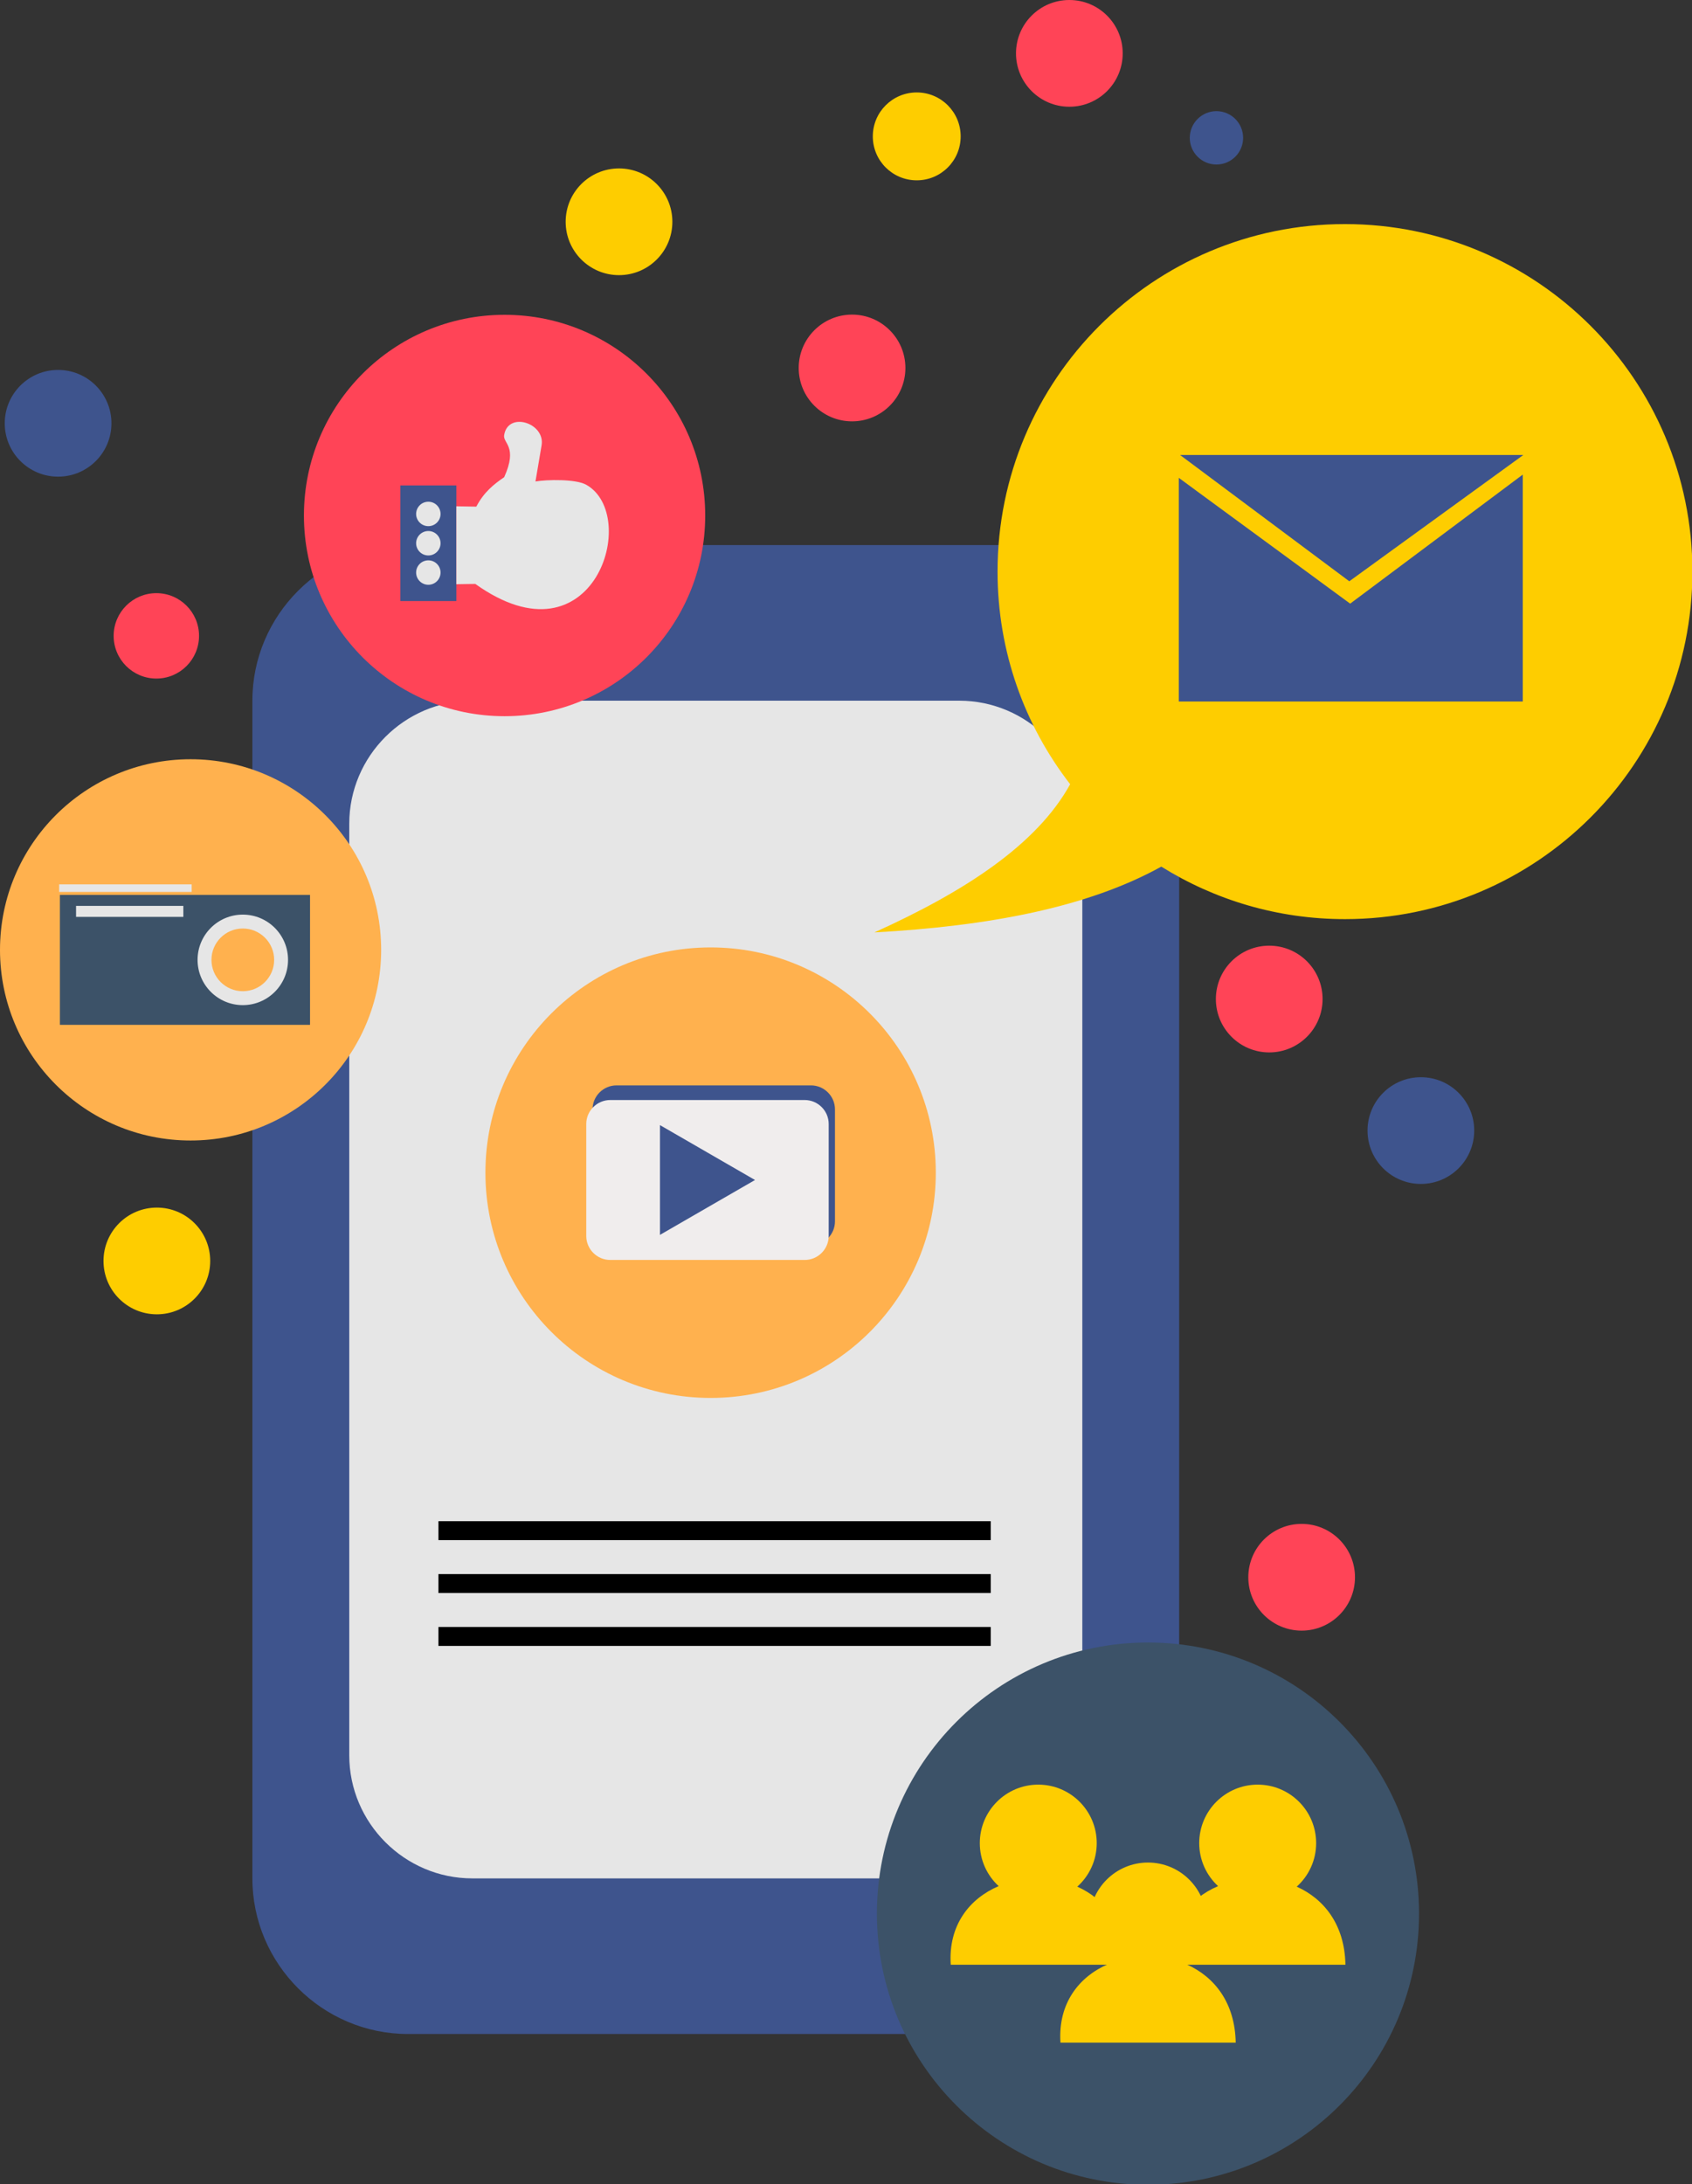
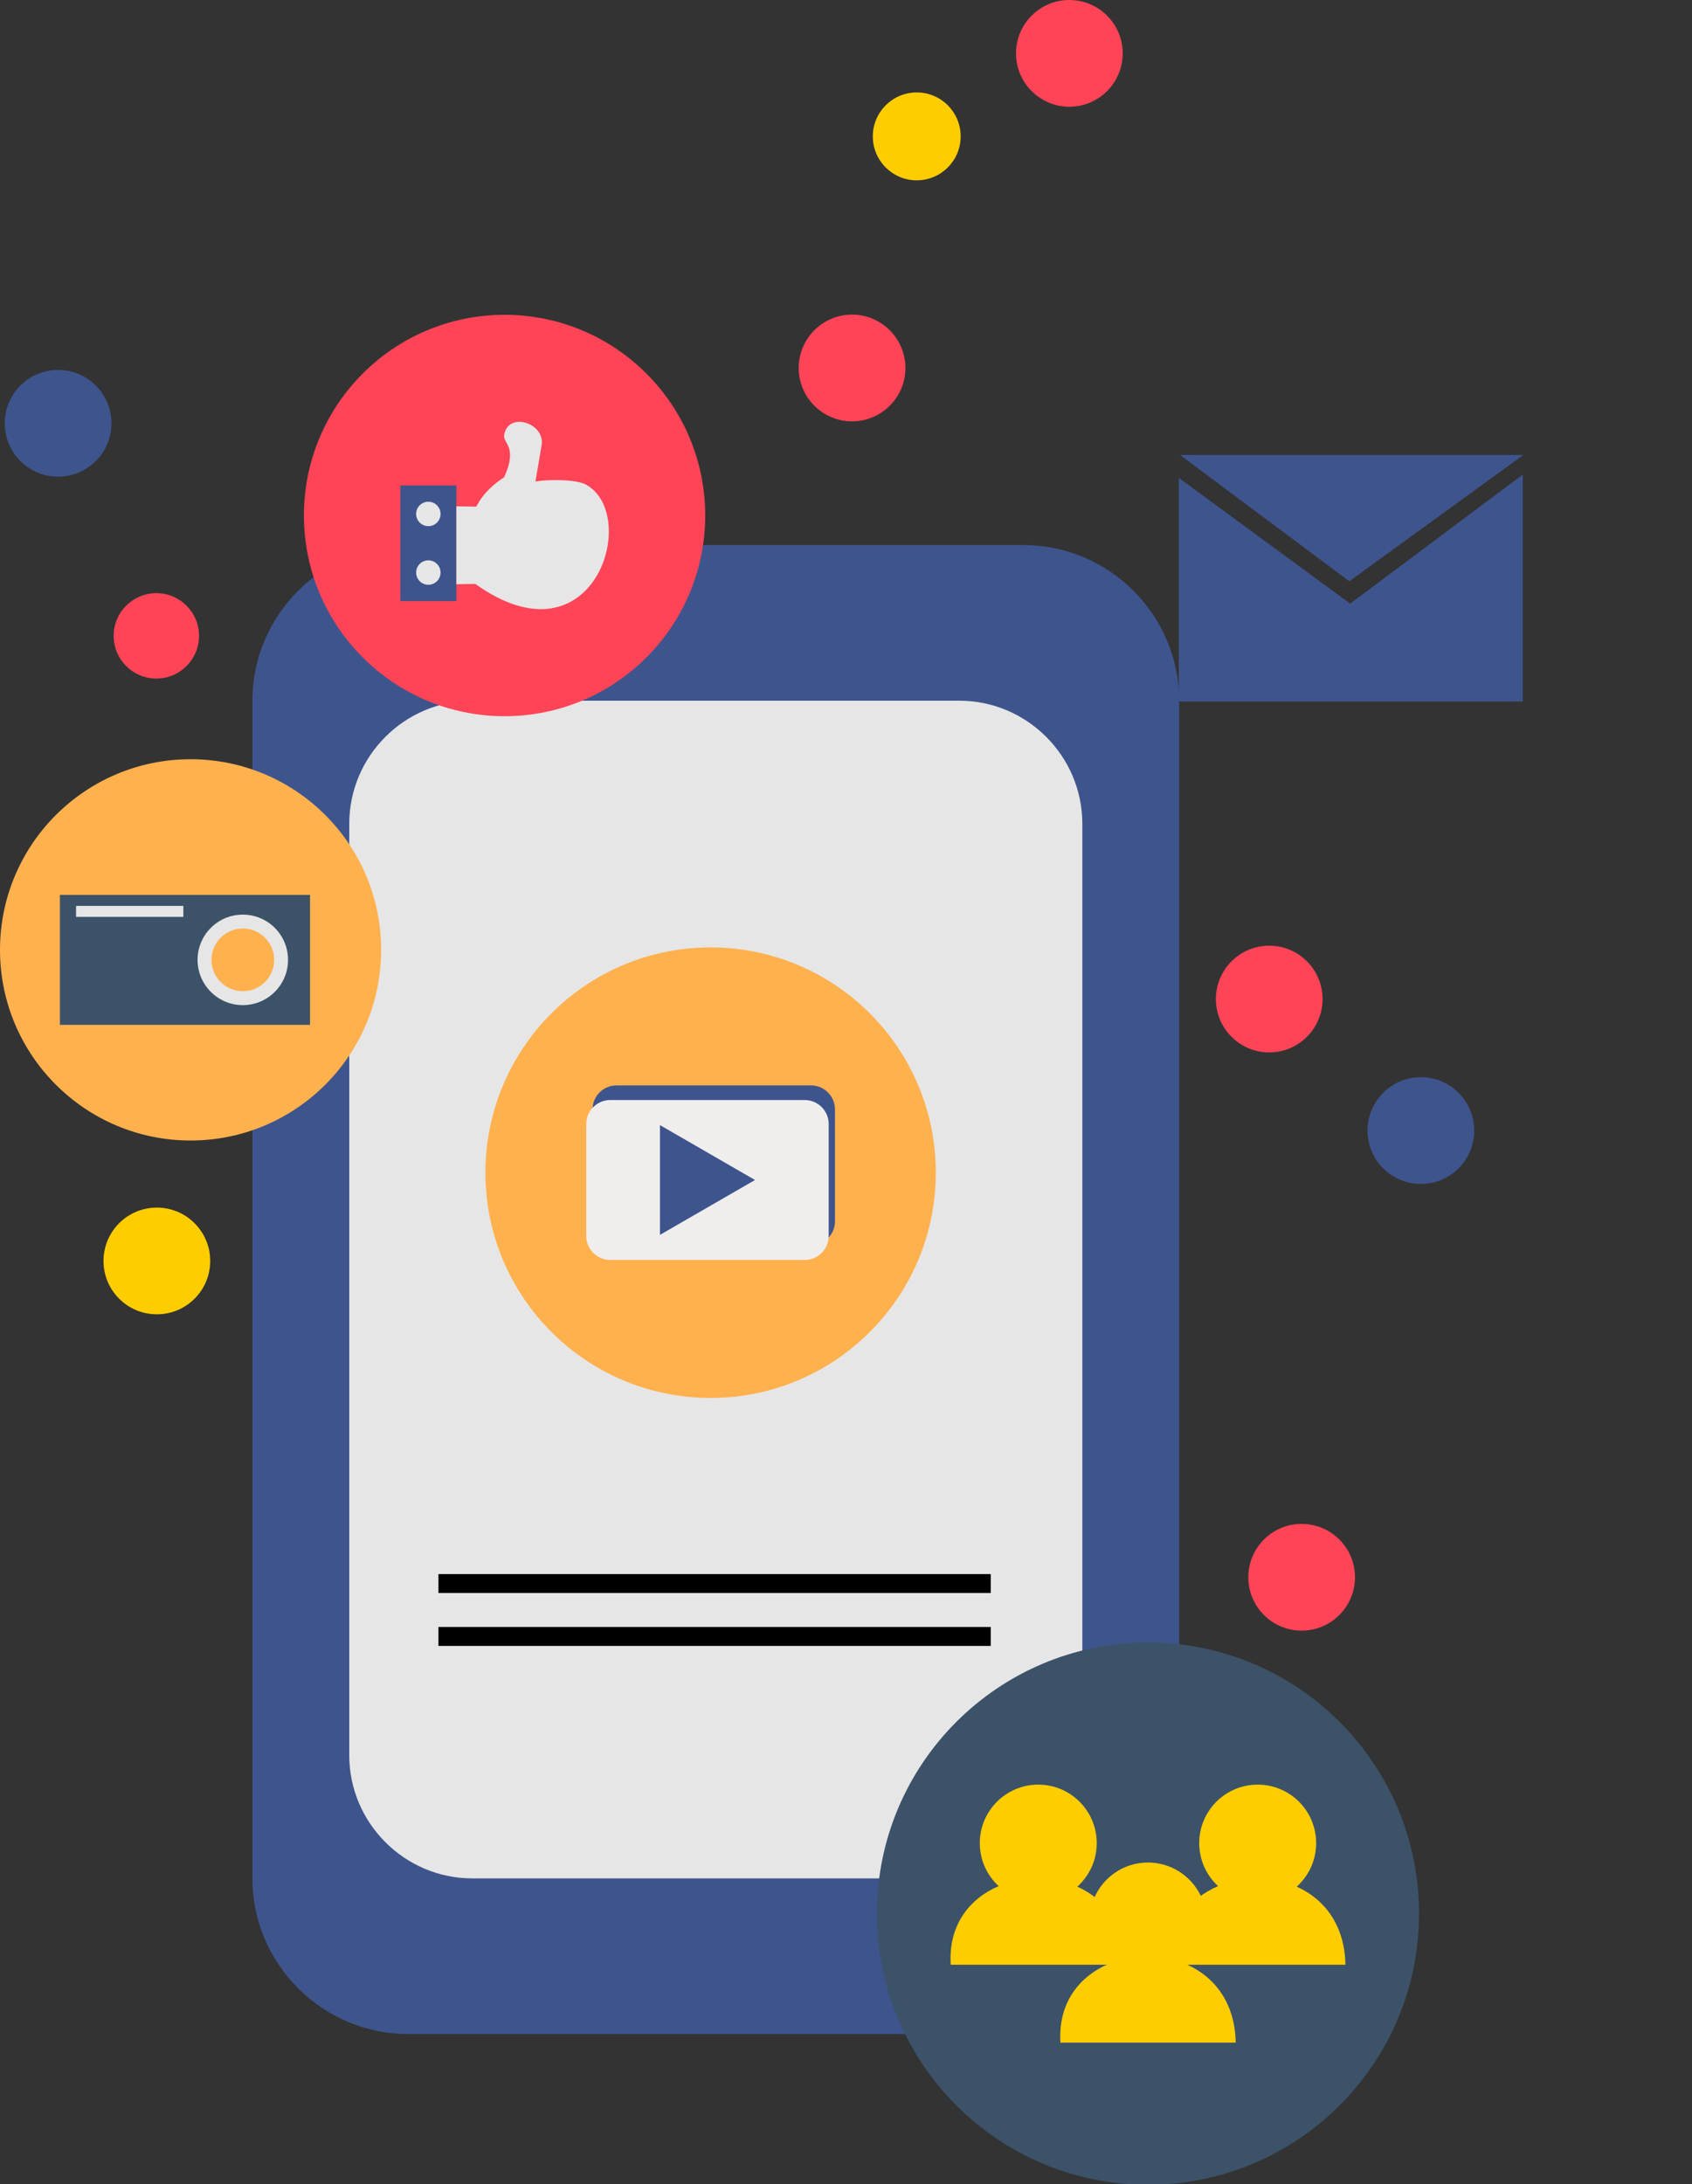
<svg xmlns="http://www.w3.org/2000/svg" clip-rule="evenodd" fill-rule="evenodd" height="114.6" image-rendering="optimizeQuality" preserveAspectRatio="xMidYMid meet" shape-rendering="geometricPrecision" text-rendering="geometricPrecision" version="1.0" viewBox="0.0 0.0 88.8 114.6" width="88.8" zoomAndPan="magnify">
  <rect x="0.0" y="0.0" width="88.8" height="114.6" fill="#333333" stroke="none" />
  <g>
    <g>
      <g id="change1_1">
        <path d="M21.41 28.599l32.312 0c4.49,0 8.164,3.673 8.164,8.163l0 61.791c0,4.49 -3.674,8.164 -8.164,8.164l-32.312 0c-4.49,0 -8.164,-3.674 -8.164,-8.164l0 -61.791c0,-4.49 3.674,-8.163 8.164,-8.163z" fill="#3e548d" />
      </g>
      <g id="change2_1">
        <path d="M24.787 36.763l25.558 0c3.552,0 6.458,2.905 6.458,6.457l0 48.875c0,3.552 -2.906,6.458 -6.458,6.458l-25.558 0c-3.551,0 -6.457,-2.906 -6.457,-6.458l0 -48.875c0,-3.552 2.906,-6.457 6.457,-6.457z" fill="#e6e6e6" />
      </g>
      <g id="change3_1">
-         <path d="M70.588 11.757c10.07,0 18.233,8.163 18.233,18.234 0,10.07 -8.163,18.233 -18.233,18.233 -3.54,0 -6.843,-1.01 -9.64,-2.755 -3.892,2.158 -9.118,3.124 -15.058,3.452 4.72,-2.133 8.519,-4.591 10.275,-7.775 -2.389,-3.084 -3.811,-6.953 -3.811,-11.155 0,-10.071 8.164,-18.234 18.234,-18.234z" fill="#fecd00" />
+         <path d="M70.588 11.757z" fill="#fecd00" />
      </g>
      <g id="change1_2">
        <path d="M70.86 31.671L79.918 24.901 79.918 36.806 61.866 36.806 61.866 25.072z" fill="#3e548d" />
      </g>
      <g id="change1_3">
        <path d="M70.94 23.872L79.947 23.872 70.814 30.498 61.933 23.872z" fill="#3e548d" />
      </g>
      <g id="change4_1">
        <path d="M37.295 49.708c6.527,0 11.818,5.291 11.818,11.819 0,6.527 -5.291,11.818 -11.818,11.818 -6.527,0 -11.819,-5.291 -11.819,-11.818 0,-6.528 5.292,-11.819 11.819,-11.819z" fill="#ffb14e" />
      </g>
      <g id="change1_4">
        <path d="M32.355 56.947l10.208 0c0.692,0 1.258,0.566 1.258,1.258l0 5.876c0,0.691 -0.566,1.257 -1.258,1.257l-10.208 0c-0.692,0 -1.257,-0.566 -1.257,-1.257l0 -5.876c0,-0.692 0.565,-1.258 1.257,-1.258z" fill="#3e548d" />
      </g>
      <g id="change5_1">
        <path d="M32.026 57.715l10.208 0c0.692,0 1.258,0.566 1.258,1.258l0 5.875c0,0.692 -0.566,1.258 -1.258,1.258l-10.208 0c-0.692,0 -1.258,-0.566 -1.258,-1.258l0 -5.875c0,-0.692 0.566,-1.258 1.258,-1.258z" fill="#f0eded" />
      </g>
      <g id="change1_5">
        <path d="M39.624 61.911L37.13 63.35 34.637 64.79 34.637 61.911 34.637 59.031 37.13 60.471z" fill="#3e548d" />
      </g>
      <g id="change6_1">
-         <path d="M23.01 79.812L51.996 79.812 51.996 80.805 23.01 80.805z" fill-rule="nonzero" />
-       </g>
+         </g>
      <g id="change6_2">
        <path d="M23.01 82.588L51.996 82.588 51.996 83.58 23.01 83.58z" fill-rule="nonzero" />
      </g>
      <g id="change6_3">
        <path d="M23.01 85.363L51.996 85.363 51.996 86.356 23.01 86.356z" fill-rule="nonzero" />
      </g>
      <g id="change7_1">
        <path d="M26.481 16.517c5.816,0 10.53,4.714 10.53,10.53 0,5.815 -4.714,10.53 -10.53,10.53 -5.815,0 -10.53,-4.715 -10.53,-10.53 0,-5.816 4.715,-10.53 10.53,-10.53z" fill="#ff4457" />
      </g>
      <g id="change1_6">
        <path d="M21.01 25.47L23.951 25.47 23.951 31.535 21.01 31.535z" fill="#3e548d" />
      </g>
      <g id="change2_2">
        <path d="M22.48 26.324c0.354,0 0.641,0.287 0.641,0.641 0,0.354 -0.287,0.641 -0.641,0.641 -0.354,0 -0.641,-0.287 -0.641,-0.641 0,-0.354 0.287,-0.641 0.641,-0.641z" fill="#e6e6e6" />
      </g>
      <g id="change2_3">
-         <path d="M22.48 27.861c0.354,0 0.641,0.287 0.641,0.641 0,0.354 -0.287,0.641 -0.641,0.641 -0.354,0 -0.641,-0.287 -0.641,-0.641 0,-0.354 0.287,-0.641 0.641,-0.641z" fill="#e6e6e6" />
-       </g>
+         </g>
      <g id="change2_4">
        <path d="M22.48 29.399c0.354,0 0.641,0.287 0.641,0.641 0,0.354 -0.287,0.641 -0.641,0.641 -0.354,0 -0.641,-0.287 -0.641,-0.641 0,-0.354 0.287,-0.641 0.641,-0.641z" fill="#e6e6e6" />
      </g>
      <g id="change2_5">
        <path d="M23.951 26.564l0 4.088c0.323,-0.004 0.732,-0.015 0.994,-0.015 6.235,4.449 8.681,-3.612 5.817,-5.206 -0.545,-0.303 -2.052,-0.274 -2.659,-0.17 0.107,-0.632 0.214,-1.264 0.321,-1.897 0.198,-1.167 -1.759,-1.804 -1.966,-0.534 -0.071,0.434 0.733,0.594 0.002,2.207 -0.547,0.373 -1.068,0.789 -1.462,1.545 -0.293,-0.006 -0.733,-0.012 -1.047,-0.018z" fill="#e6e6e6" />
      </g>
      <g id="change4_2">
        <path d="M10.002 39.835c5.524,0 10.002,4.478 10.002,10.002 0,5.524 -4.478,10.002 -10.002,10.002 -5.524,0 -10.002,-4.478 -10.002,-10.002 0,-5.524 4.478,-10.002 10.002,-10.002z" fill="#ffb14e" />
      </g>
      <g id="change8_1">
        <path d="M3.144 46.952L16.271 46.952 16.271 53.77 3.144 53.77z" fill="#3c5268" />
      </g>
      <g id="change2_6">
        <path d="M12.743 47.987c1.311,0 2.374,1.063 2.374,2.374 0,1.312 -1.063,2.375 -2.374,2.375 -1.311,0 -2.374,-1.063 -2.374,-2.375 0,-1.311 1.063,-2.374 2.374,-2.374z" fill="#e6e6e6" />
      </g>
      <g id="change4_3">
        <path d="M12.743 48.716c0.909,0 1.645,0.737 1.645,1.645 0,0.909 -0.736,1.645 -1.645,1.645 -0.909,0 -1.645,-0.736 -1.645,-1.645 0,-0.908 0.736,-1.645 1.645,-1.645z" fill="#ffb14e" />
      </g>
      <g id="change2_7">
-         <path d="M3.106 46.399L10.06 46.399 10.06 46.797 3.106 46.797z" fill="#e6e6e6" />
-       </g>
+         </g>
      <g id="change2_8">
        <path d="M3.992 47.529L9.622 47.529 9.622 48.106 3.992 48.106z" fill="#e6e6e6" />
      </g>
      <g id="change8_2">
        <path d="M60.248 86.177c7.857,0 14.226,6.369 14.226,14.226 0,7.857 -6.369,14.226 -14.226,14.226 -7.856,0 -14.226,-6.369 -14.226,-14.226 0,-7.857 6.37,-14.226 14.226,-14.226z" fill="#3c5268" />
      </g>
      <g id="change3_2">
        <path d="M66.006 93.634c1.695,0 3.068,1.374 3.068,3.069 0,0.907 -0.393,1.722 -1.019,2.284 1.422,0.637 2.518,1.983 2.556,4.096 -3.066,0 -6.132,0 -9.198,0 -0.138,-2.082 0.998,-3.48 2.514,-4.124 -0.608,-0.561 -0.989,-1.364 -0.989,-2.256 0,-1.695 1.373,-3.069 3.068,-3.069z" fill="#fecd00" />
      </g>
      <g id="change3_3">
        <path d="M54.491 93.634c1.694,0 3.068,1.374 3.068,3.069 0,0.907 -0.394,1.722 -1.02,2.284 1.423,0.637 2.519,1.983 2.556,4.096 -3.066,0 -6.132,0 -9.198,0 -0.137,-2.082 0.998,-3.48 2.515,-4.124 -0.609,-0.561 -0.99,-1.364 -0.99,-2.256 0,-1.695 1.374,-3.069 3.069,-3.069z" fill="#fecd00" />
      </g>
      <g id="change3_4">
        <path d="M60.248 97.722c1.695,0 3.069,1.374 3.069,3.068 0,0.908 -0.394,1.723 -1.02,2.285 1.423,0.637 2.518,1.983 2.556,4.096 -3.066,0 -6.132,0 -9.198,0 -0.137,-2.082 0.998,-3.48 2.514,-4.124 -0.608,-0.561 -0.989,-1.364 -0.989,-2.257 0,-1.694 1.374,-3.068 3.068,-3.068z" fill="#fecd00" />
      </g>
      <g id="change7_2">
        <path d="M44.718 16.507c1.546,0 2.8,1.254 2.8,2.8 0,1.546 -1.254,2.8 -2.8,2.8 -1.546,0 -2.8,-1.254 -2.8,-2.8 0,-1.546 1.254,-2.8 2.8,-2.8z" fill="#ff4457" />
      </g>
      <g id="change1_7">
        <path d="M74.57 56.518c1.547,0 2.8,1.253 2.8,2.799 0,1.547 -1.253,2.8 -2.8,2.8 -1.546,0 -2.799,-1.253 -2.799,-2.8 0,-1.546 1.253,-2.799 2.799,-2.799z" fill="#3e548d" />
      </g>
      <g id="change1_8">
-         <path d="M63.842 5.832c0.773,0 1.4,0.627 1.4,1.4 0,0.773 -0.627,1.4 -1.4,1.4 -0.773,0 -1.4,-0.627 -1.4,-1.4 0,-0.773 0.627,-1.4 1.4,-1.4z" fill="#3e548d" />
-       </g>
+         </g>
      <g id="change3_5">
        <path d="M48.113 4.85c1.273,0 2.305,1.032 2.305,2.306 0,1.273 -1.032,2.305 -2.305,2.305 -1.274,0 -2.306,-1.032 -2.306,-2.305 0,-1.274 1.032,-2.306 2.306,-2.306z" fill="#fecd00" />
      </g>
      <g id="change3_6">
-         <path d="M32.487 8.837c1.546,0 2.8,1.253 2.8,2.8 0,1.546 -1.254,2.799 -2.8,2.799 -1.546,0 -2.8,-1.253 -2.8,-2.799 0,-1.547 1.254,-2.8 2.8,-2.8z" fill="#fecd00" />
-       </g>
+         </g>
      <g id="change1_9">
        <path d="M3.049 19.409c1.546,0 2.8,1.254 2.8,2.8 0,1.547 -1.254,2.8 -2.8,2.8 -1.546,0 -2.8,-1.253 -2.8,-2.8 0,-1.546 1.254,-2.8 2.8,-2.8z" fill="#3e548d" />
      </g>
      <g id="change3_7">
        <path d="M8.232 63.359c1.546,0 2.8,1.253 2.8,2.8 0,1.546 -1.254,2.799 -2.8,2.799 -1.546,0 -2.8,-1.253 -2.8,-2.799 0,-1.547 1.254,-2.8 2.8,-2.8z" fill="#fecd00" />
      </g>
      <g id="change7_3">
        <path d="M8.206 31.121c1.237,0 2.24,1.003 2.24,2.241 0,1.237 -1.003,2.24 -2.24,2.24 -1.238,0 -2.241,-1.003 -2.241,-2.24 0,-1.238 1.003,-2.241 2.241,-2.241z" fill="#ff4457" />
      </g>
      <g id="change7_4">
        <path d="M68.313 79.954c1.547,0 2.8,1.254 2.8,2.8 0,1.546 -1.253,2.8 -2.8,2.8 -1.546,0 -2.799,-1.254 -2.799,-2.8 0,-1.546 1.253,-2.8 2.799,-2.8z" fill="#ff4457" />
      </g>
      <g id="change7_5">
        <path d="M66.612 49.617c1.546,0 2.8,1.253 2.8,2.8 0,1.546 -1.254,2.8 -2.8,2.8 -1.546,0 -2.8,-1.254 -2.8,-2.8 0,-1.547 1.254,-2.8 2.8,-2.8z" fill="#ff4457" />
      </g>
      <g id="change7_6">
        <path d="M56.122 0c1.546,0 2.8,1.253 2.8,2.8 0,1.546 -1.254,2.8 -2.8,2.8 -1.546,0 -2.8,-1.254 -2.8,-2.8 0,-1.547 1.254,-2.8 2.8,-2.8z" fill="#ff4457" />
      </g>
    </g>
  </g>
</svg>